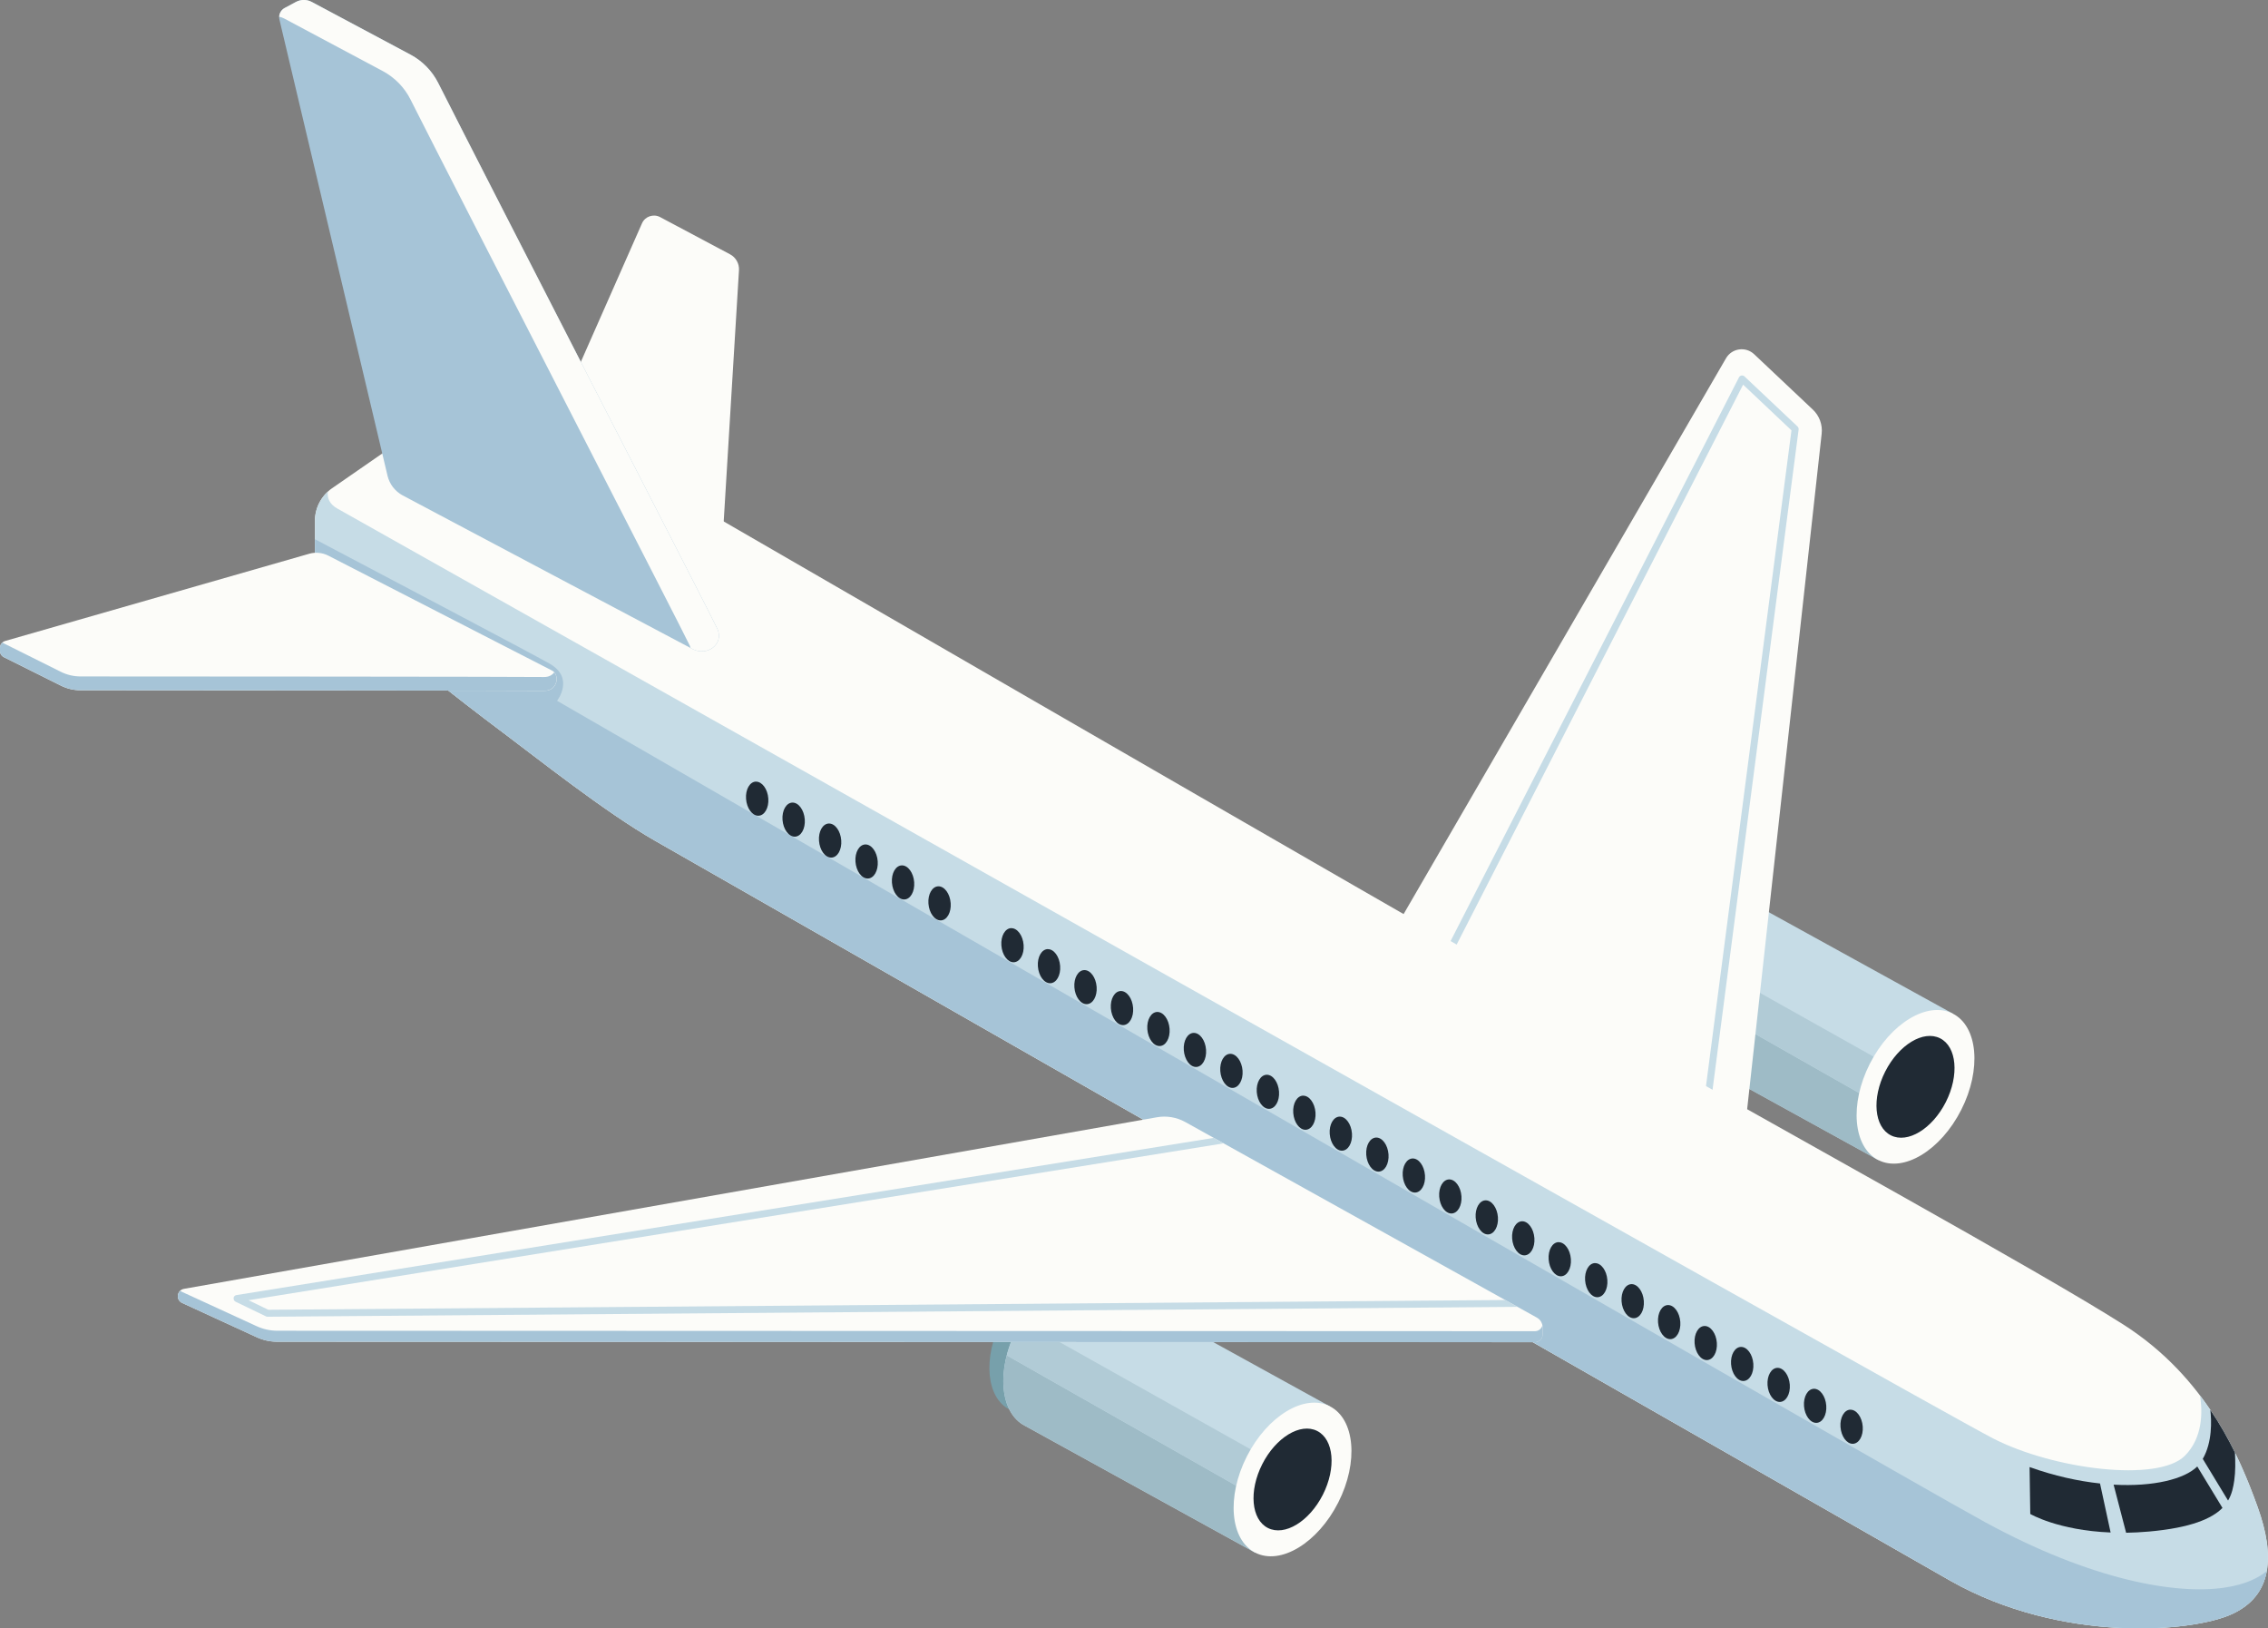
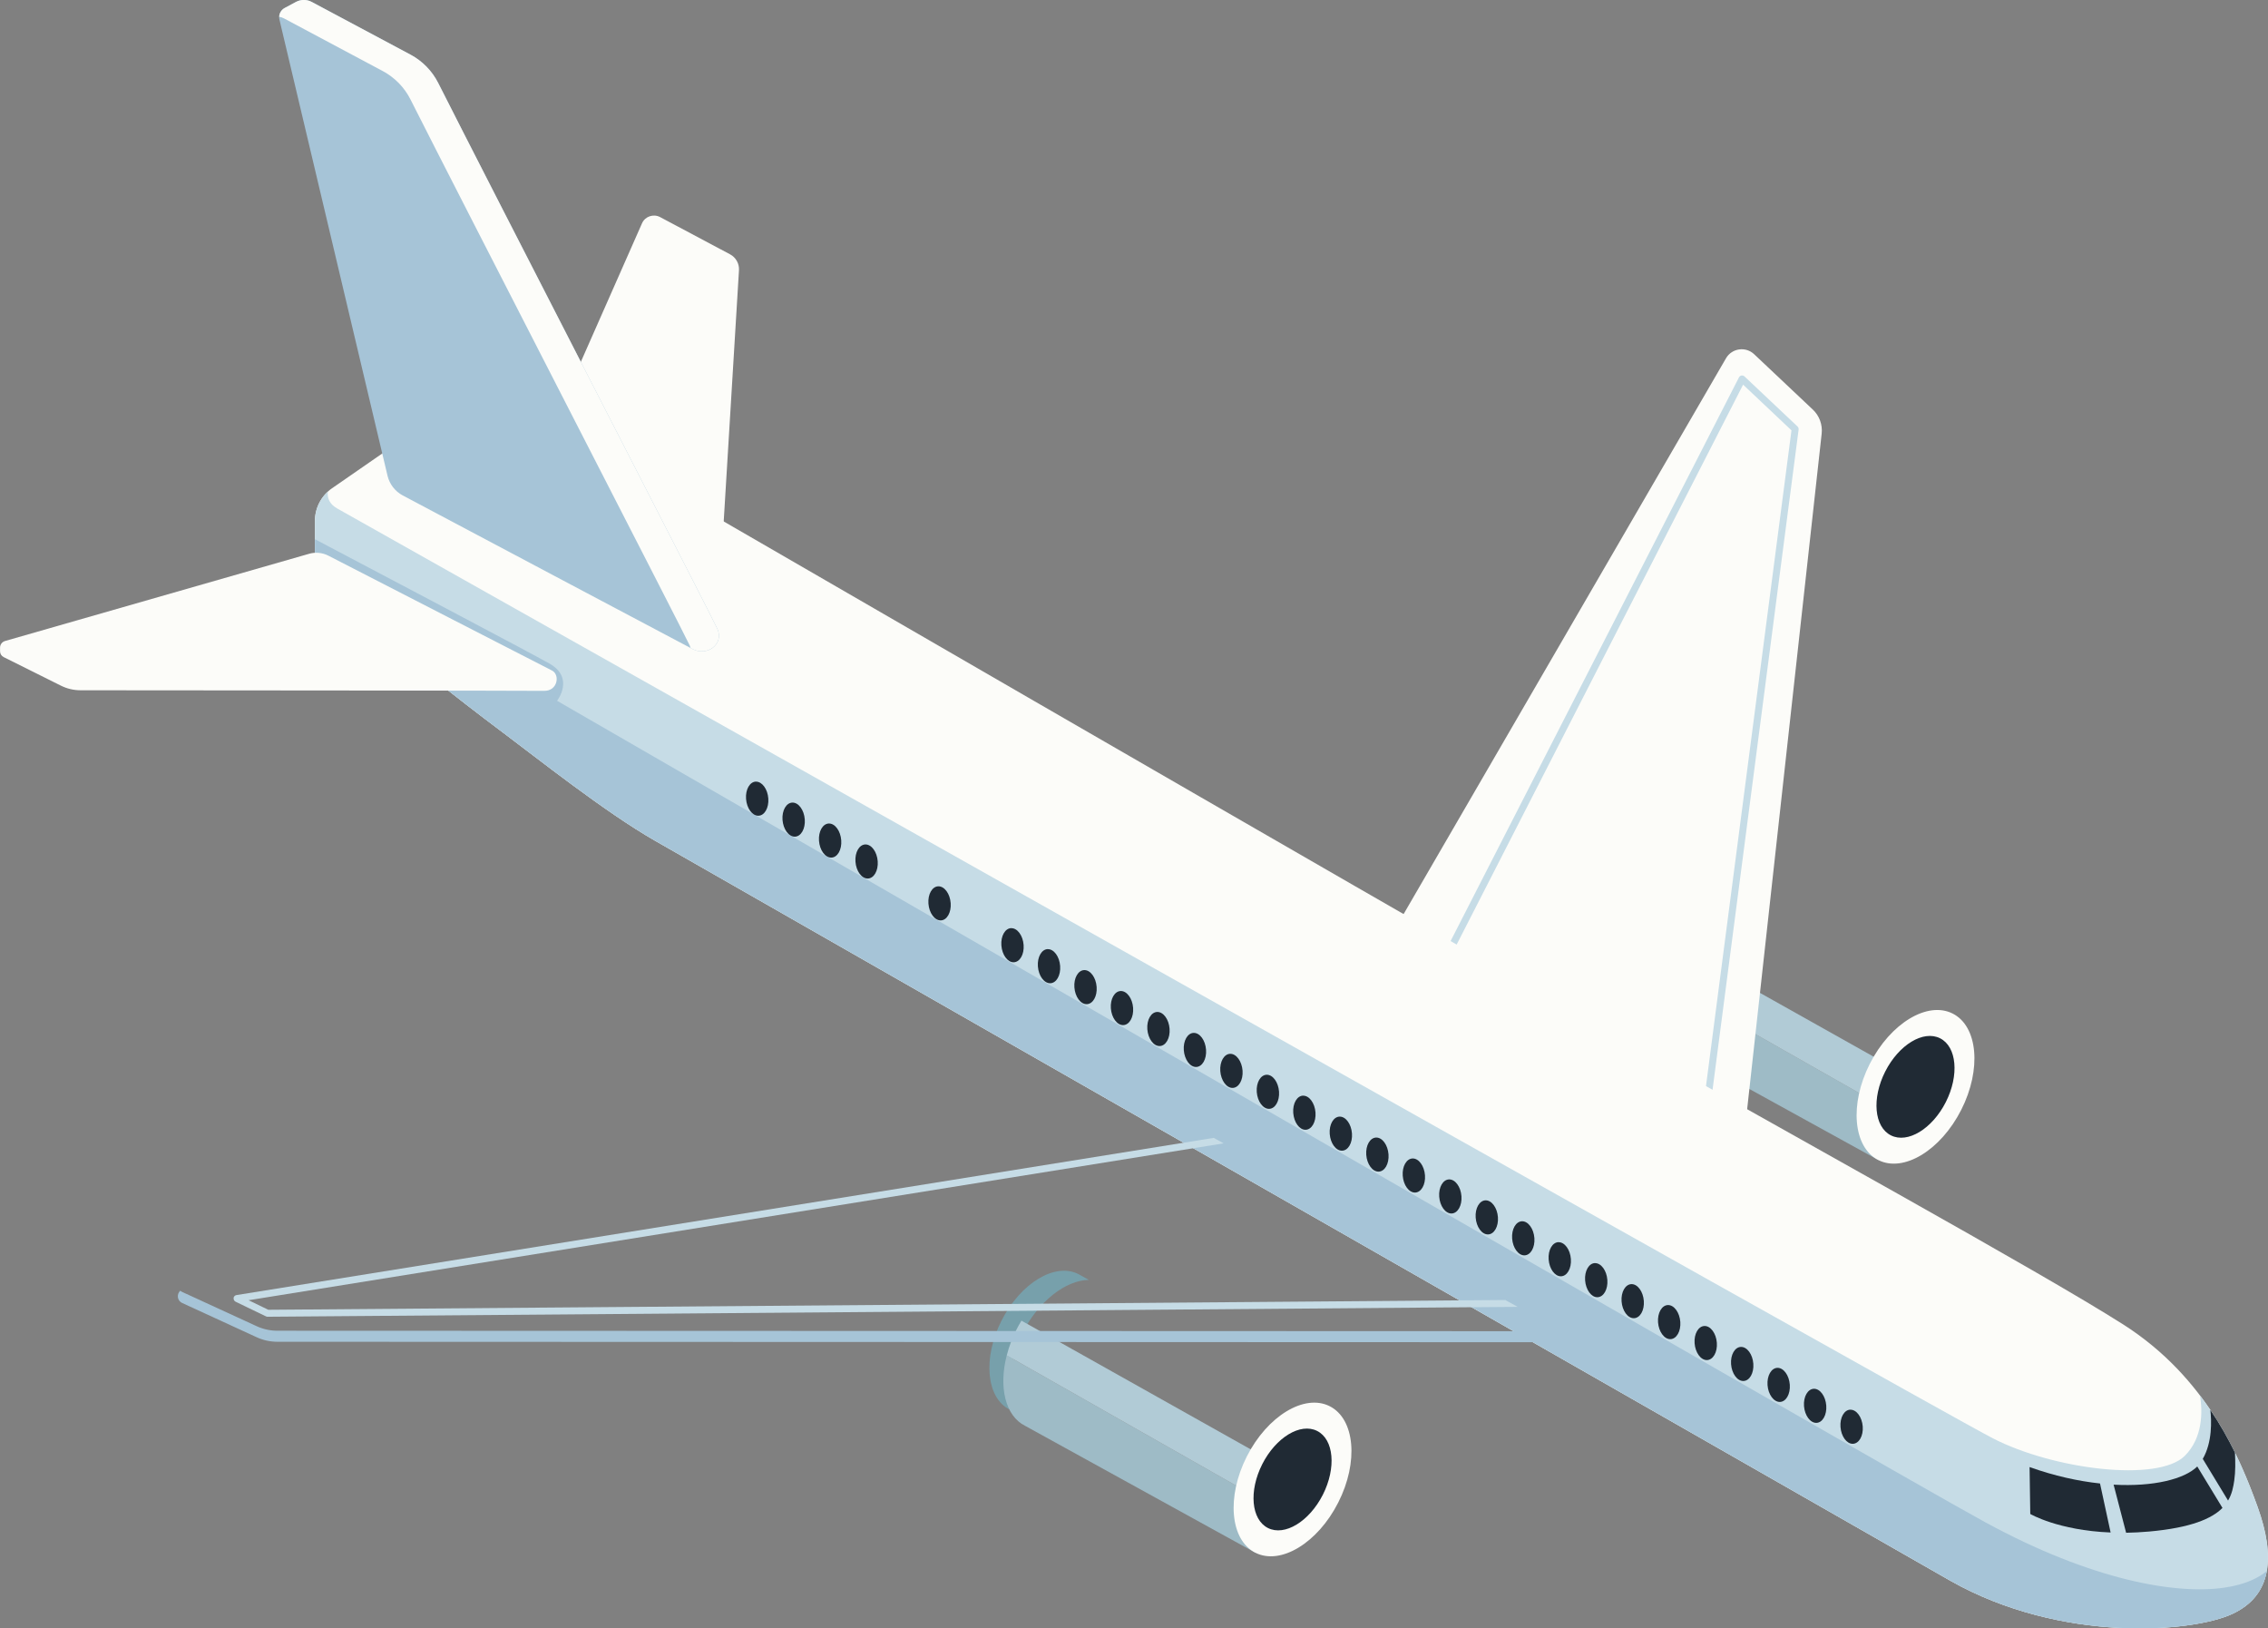
<svg xmlns="http://www.w3.org/2000/svg" width="163" height="117" viewBox="0 0 163 117" fill="none">
  <rect x="0" y="0" width="163" height="117" fill="#808080" stroke="none" />
  <g clip-path="url(#clip0_20909_27279)">
    <path d="M116.756 66.663C118.12 63.976 120.589 62.48 122.267 63.327L123.03 63.746C121.364 63.77 119.411 65.27 118.224 67.604C117.172 69.675 117.016 71.844 117.667 73.249L117.325 73.061C115.647 72.214 115.392 69.346 116.756 66.659V66.663Z" fill="#77A0AB" />
-     <path d="M123.784 63.702C121.97 62.786 119.303 64.4 117.828 67.31C116.352 70.215 116.628 73.313 118.442 74.229L134.995 83.347L140.337 72.82L123.784 63.702Z" fill="#C6DCE6" />
    <path d="M136.584 80.217L134.997 83.348L118.443 74.23C117.013 73.511 116.543 71.436 117.128 69.168L136.588 80.217H136.584Z" fill="#9EBBC6" />
    <path d="M117.828 67.313C117.939 67.091 118.058 66.881 118.182 66.676L137.856 77.716L136.586 80.219L117.127 69.17C117.284 68.558 117.514 67.929 117.828 67.313Z" fill="#B1CBD6" />
    <path d="M134.383 76.431C132.907 79.336 133.183 82.434 134.997 83.35C136.81 84.266 139.477 82.651 140.953 79.742C142.428 76.837 142.152 73.739 140.339 72.823C138.525 71.907 135.858 73.522 134.383 76.431Z" fill="#FCFCF9" />
    <path d="M135.49 76.987C134.513 78.914 134.694 80.965 135.898 81.573C137.102 82.181 138.866 81.109 139.843 79.186C140.819 77.258 140.638 75.208 139.435 74.6C138.231 73.992 136.467 75.064 135.49 76.987Z" fill="#202A34" />
    <path d="M100.281 66.701L124.048 25.74C124.468 25.017 125.458 24.873 126.068 25.448L130.289 29.43C130.758 29.874 130.993 30.511 130.923 31.156L125.4 81.21L100.281 66.706V66.701Z" fill="#FCFCF9" />
    <path d="M104.144 68.931L103.707 68.681L124.98 27.111C125.017 27.041 125.083 26.992 125.161 26.98C125.24 26.967 125.318 26.992 125.376 27.045L129.189 30.645C129.246 30.698 129.275 30.78 129.267 30.858L122.89 79.754L122.42 79.483L128.752 30.92L125.277 27.637L104.144 68.931Z" fill="#C6DCE6" />
    <path d="M36.19 52.664C38.523 54.41 43.481 58.346 47.059 60.393C50.637 62.439 140.181 113.578 140.181 113.578C148.136 118.069 157.546 117.292 160.427 115.957C163.309 114.617 163.527 111.803 162.249 108.261C160.972 104.727 158.606 98.979 152.571 95.145C146.541 91.312 128.611 81.467 113.401 72.847C99.877 65.179 48.271 35.304 36.993 28.771C35.658 27.998 33.997 28.064 32.731 28.943L23.861 35.082C23.09 35.616 22.633 36.491 22.633 37.424V41.681C22.633 41.681 28.811 47.15 36.186 52.664H36.19Z" fill="#FCFCF9" />
    <path d="M51.964 38.262L53.11 19.415C53.139 18.942 52.887 18.495 52.471 18.273L47.442 15.598C46.96 15.343 46.358 15.549 46.14 16.046L39.438 31.224L51.964 38.262Z" fill="#FCFCF9" />
    <path d="M22.633 41.681V37.424C22.633 36.619 22.975 35.855 23.564 35.32C23.507 35.768 23.663 36.216 24.257 36.545C26.046 37.535 138.854 101.095 143.231 103.343C147.604 105.59 155.094 106.515 157.019 104.6C158.329 103.293 158.296 101.416 158.115 100.265C160.291 103.129 161.474 106.108 162.253 108.265C163.531 111.807 163.313 114.626 160.432 115.961C157.55 117.3 148.136 118.077 140.185 113.582C140.185 113.582 50.641 62.443 47.063 60.397C43.485 58.35 38.527 54.414 36.194 52.668C28.82 47.15 22.641 41.685 22.641 41.685L22.633 41.681Z" fill="#C6DCE6" />
    <path d="M36.19 52.663C28.815 47.145 22.637 41.68 22.637 41.68V38.742C27.294 41.195 38.053 46.865 39.487 47.675C41.325 48.714 40.035 50.35 40.035 50.35C40.035 50.35 134.884 105.121 142.637 109.349C150.39 113.577 156.408 114.567 159.838 114.074C161.408 113.848 162.352 113.347 162.917 112.874C162.674 114.218 161.899 115.278 160.436 115.956C157.554 117.296 148.14 118.072 140.189 113.577C140.189 113.577 50.645 62.438 47.067 60.392C43.489 58.346 38.531 54.409 36.198 52.663H36.19Z" fill="#A6C4D7" />
    <path d="M22.217 39.787C22.678 39.656 23.169 39.705 23.598 39.923C26.64 41.484 39.137 47.91 39.665 48.173C40.262 48.469 40.089 49.661 39.092 49.636C38.185 49.616 10.708 49.599 5.791 49.595C5.296 49.595 4.81 49.48 4.369 49.258L0.264 47.212C0.103 47.134 0.004 46.969 0.004 46.793V46.53C0.004 46.308 0.152 46.115 0.367 46.053L22.221 39.787H22.217Z" fill="#FCFCF9" />
-     <path d="M0.173 46.16C0.198 46.181 0.227 46.201 0.26 46.218L4.365 48.264C4.806 48.486 5.293 48.601 5.787 48.601C10.704 48.601 38.185 48.617 39.088 48.642C39.438 48.65 39.685 48.506 39.834 48.305C40.205 48.724 39.97 49.653 39.088 49.632C38.181 49.612 10.704 49.595 5.787 49.591C5.293 49.591 4.806 49.476 4.365 49.254L0.26 47.208C0.099 47.13 0 46.97 0 46.793V46.53C0 46.382 0.07 46.251 0.173 46.16Z" fill="#A6C4D7" />
    <path d="M158.857 101.301C159.557 102.336 160.139 103.376 160.625 104.366C160.658 104.999 160.666 105.747 160.575 106.367C160.509 106.819 160.419 107.324 160.13 107.813L158.312 104.818C159.005 103.622 158.943 102.061 158.857 101.301Z" fill="#202A34" />
    <path d="M157.914 105.359L159.728 108.342C158.965 109.107 157.477 109.768 154.443 110.039C153.866 110.089 153.322 110.117 152.803 110.126L151.904 106.67C154.769 106.83 156.995 106.272 157.918 105.363L157.914 105.359Z" fill="#202A34" />
    <path d="M145.865 105.406C147.646 106.043 149.361 106.417 150.927 106.585L151.689 110.107C147.91 109.955 145.915 108.776 145.915 108.776L145.865 105.406Z" fill="#202A34" />
    <path d="M132.988 101.285C133.429 101.277 133.824 101.82 133.874 102.493C133.923 103.171 133.602 103.726 133.161 103.734C132.72 103.742 132.324 103.2 132.275 102.522C132.225 101.844 132.547 101.289 132.988 101.281V101.285Z" fill="#202A34" />
    <path d="M130.367 99.781C130.808 99.773 131.203 100.315 131.253 100.989C131.302 101.667 130.981 102.222 130.54 102.23C130.099 102.238 129.703 101.696 129.653 101.022C129.604 100.344 129.926 99.79 130.367 99.781Z" fill="#202A34" />
    <path d="M127.745 98.277C128.186 98.269 128.582 98.812 128.632 99.485C128.681 100.163 128.36 100.718 127.919 100.726C127.478 100.735 127.082 100.192 127.032 99.518C126.983 98.84 127.304 98.286 127.745 98.277Z" fill="#202A34" />
    <path d="M125.124 96.773C125.565 96.765 125.961 97.308 126.011 97.981C126.06 98.659 125.739 99.214 125.297 99.222C124.856 99.231 124.461 98.688 124.411 98.014C124.362 97.336 124.683 96.782 125.124 96.773Z" fill="#202A34" />
    <path d="M122.503 95.27C122.944 95.261 123.34 95.804 123.389 96.478C123.439 97.156 123.117 97.71 122.676 97.719C122.235 97.727 121.84 97.184 121.79 96.51C121.741 95.832 122.062 95.278 122.503 95.27Z" fill="#202A34" />
    <path d="M119.876 93.766C120.317 93.757 120.713 94.3 120.763 94.974C120.812 95.652 120.49 96.206 120.049 96.215C119.608 96.223 119.213 95.68 119.163 95.007C119.114 94.329 119.435 93.774 119.876 93.766Z" fill="#202A34" />
    <path d="M117.255 92.262C117.696 92.254 118.092 92.796 118.141 93.47C118.191 94.148 117.869 94.703 117.428 94.711C116.987 94.719 116.592 94.177 116.542 93.503C116.493 92.825 116.814 92.27 117.255 92.262Z" fill="#202A34" />
    <path d="M114.634 90.754C115.075 90.746 115.471 91.288 115.52 91.962C115.57 92.64 115.248 93.195 114.807 93.203C114.366 93.211 113.971 92.669 113.921 91.991C113.872 91.313 114.193 90.758 114.634 90.75V90.754Z" fill="#202A34" />
    <path d="M112.013 89.25C112.454 89.242 112.85 89.784 112.899 90.458C112.949 91.136 112.627 91.691 112.186 91.699C111.745 91.707 111.349 91.165 111.3 90.487C111.25 89.809 111.572 89.254 112.013 89.246V89.25Z" fill="#202A34" />
    <path d="M109.39 87.746C109.831 87.738 110.227 88.28 110.276 88.954C110.326 89.632 110.004 90.187 109.563 90.195C109.122 90.203 108.726 89.661 108.677 88.987C108.627 88.309 108.949 87.754 109.39 87.746Z" fill="#202A34" />
    <path d="M106.769 86.242C107.21 86.234 107.606 86.776 107.655 87.45C107.705 88.128 107.383 88.683 106.942 88.691C106.501 88.699 106.105 88.157 106.056 87.483C106.006 86.809 106.328 86.251 106.769 86.242Z" fill="#202A34" />
    <path d="M104.148 84.738C104.589 84.73 104.985 85.272 105.034 85.946C105.083 86.624 104.762 87.179 104.321 87.187C103.88 87.195 103.484 86.653 103.435 85.979C103.385 85.301 103.707 84.747 104.148 84.738Z" fill="#202A34" />
    <path d="M101.527 83.234C101.968 83.226 102.363 83.769 102.413 84.442C102.462 85.12 102.141 85.675 101.7 85.683C101.259 85.692 100.863 85.149 100.814 84.475C100.764 83.797 101.086 83.243 101.527 83.234Z" fill="#202A34" />
    <path d="M98.906 81.731C99.347 81.722 99.742 82.265 99.792 82.939C99.841 83.617 99.52 84.171 99.079 84.179C98.638 84.188 98.242 83.645 98.192 82.971C98.143 82.293 98.465 81.739 98.906 81.731Z" fill="#202A34" />
    <path d="M96.279 80.227C96.72 80.218 97.115 80.761 97.165 81.435C97.214 82.113 96.893 82.667 96.452 82.675C96.011 82.684 95.615 82.141 95.566 81.468C95.516 80.79 95.838 80.235 96.279 80.227Z" fill="#202A34" />
    <path d="M93.658 78.723C94.099 78.715 94.494 79.257 94.544 79.931C94.593 80.609 94.272 81.163 93.831 81.172C93.39 81.18 92.994 80.638 92.945 79.96C92.895 79.282 93.216 78.727 93.658 78.719V78.723Z" fill="#202A34" />
    <path d="M91.037 77.219C91.478 77.211 91.873 77.753 91.923 78.427C91.972 79.105 91.651 79.659 91.21 79.668C90.769 79.676 90.373 79.134 90.323 78.46C90.274 77.782 90.595 77.227 91.037 77.219Z" fill="#202A34" />
    <path d="M88.415 75.715C88.856 75.707 89.252 76.249 89.302 76.923C89.351 77.601 89.029 78.156 88.588 78.164C88.147 78.172 87.752 77.63 87.702 76.956C87.653 76.278 87.974 75.723 88.415 75.715Z" fill="#202A34" />
    <path d="M85.792 74.211C86.233 74.203 86.629 74.745 86.678 75.419C86.728 76.097 86.406 76.652 85.965 76.66C85.524 76.668 85.129 76.126 85.079 75.452C85.03 74.774 85.351 74.219 85.792 74.211Z" fill="#202A34" />
    <path d="M83.171 72.707C83.612 72.699 84.008 73.241 84.057 73.915C84.107 74.593 83.785 75.148 83.344 75.156C82.903 75.164 82.508 74.622 82.458 73.948C82.409 73.27 82.73 72.715 83.171 72.707Z" fill="#202A34" />
    <path d="M80.55 71.203C80.991 71.195 81.387 71.737 81.436 72.411C81.486 73.089 81.164 73.644 80.723 73.652C80.282 73.66 79.886 73.118 79.837 72.444C79.788 71.766 80.109 71.211 80.55 71.203Z" fill="#202A34" />
    <path d="M77.929 69.699C78.37 69.691 78.766 70.234 78.815 70.907C78.865 71.585 78.543 72.14 78.102 72.148C77.661 72.156 77.265 71.614 77.216 70.94C77.166 70.262 77.488 69.707 77.929 69.699Z" fill="#202A34" />
    <path d="M75.306 68.195C75.747 68.187 76.143 68.73 76.192 69.403C76.242 70.082 75.92 70.636 75.479 70.644C75.038 70.653 74.642 70.11 74.593 69.432C74.543 68.754 74.865 68.2 75.306 68.191V68.195Z" fill="#202A34" />
    <path d="M72.681 66.688C73.122 66.68 73.518 67.222 73.567 67.896C73.617 68.574 73.295 69.128 72.854 69.137C72.413 69.145 72.017 68.602 71.968 67.924C71.918 67.246 72.24 66.692 72.681 66.684V66.688Z" fill="#202A34" />
    <path d="M67.439 63.68C67.88 63.672 68.276 64.214 68.325 64.888C68.374 65.566 68.053 66.12 67.612 66.129C67.171 66.137 66.775 65.594 66.726 64.921C66.676 64.243 66.998 63.688 67.439 63.68Z" fill="#202A34" />
-     <path d="M64.816 62.176C65.257 62.168 65.653 62.71 65.702 63.384C65.751 64.062 65.43 64.617 64.989 64.625C64.548 64.633 64.152 64.091 64.103 63.417C64.053 62.739 64.375 62.184 64.816 62.176Z" fill="#202A34" />
    <path d="M62.195 60.672C62.636 60.664 63.031 61.206 63.081 61.88C63.13 62.558 62.809 63.113 62.368 63.121C61.927 63.129 61.531 62.587 61.482 61.913C61.432 61.235 61.754 60.68 62.195 60.672Z" fill="#202A34" />
    <path d="M59.574 59.168C60.015 59.16 60.41 59.702 60.46 60.376C60.509 61.054 60.188 61.609 59.747 61.617C59.306 61.625 58.91 61.083 58.861 60.409C58.811 59.731 59.133 59.176 59.574 59.168Z" fill="#202A34" />
    <path d="M56.953 57.664C57.394 57.656 57.789 58.198 57.839 58.872C57.888 59.55 57.567 60.105 57.126 60.113C56.685 60.121 56.289 59.579 56.239 58.905C56.19 58.227 56.511 57.672 56.953 57.664Z" fill="#202A34" />
    <path d="M54.331 56.16C54.772 56.152 55.168 56.694 55.218 57.368C55.267 58.046 54.946 58.601 54.505 58.609C54.063 58.617 53.668 58.075 53.618 57.397C53.569 56.719 53.89 56.164 54.331 56.156V56.16Z" fill="#202A34" />
    <path d="M71.985 94.874C73.349 92.187 75.818 90.691 77.496 91.537L78.258 91.957C76.593 91.981 74.639 93.481 73.452 95.815C72.401 97.886 72.244 100.055 72.896 101.46L72.553 101.271C70.876 100.425 70.62 97.557 71.985 94.87V94.874Z" fill="#77A0AB" />
-     <path d="M79.013 91.921C77.199 91.004 74.532 92.619 73.056 95.528C71.581 98.433 71.857 101.531 73.671 102.448L90.224 111.565L95.566 101.038L79.013 91.921Z" fill="#C6DCE6" />
    <path d="M91.81 108.428L90.223 111.559L73.67 102.441C72.24 101.722 71.77 99.647 72.355 97.379L91.814 108.428H91.81Z" fill="#9EBBC6" />
    <path d="M73.056 95.524C73.168 95.302 73.287 95.092 73.411 94.887L93.084 105.927L91.815 108.43L72.356 97.381C72.512 96.769 72.743 96.14 73.056 95.524Z" fill="#B1CBD6" />
    <path d="M89.609 104.642C88.133 107.547 88.41 110.645 90.223 111.561C92.037 112.477 94.704 110.862 96.179 107.953C97.655 105.048 97.379 101.95 95.565 101.034C93.752 100.118 91.085 101.732 89.609 104.642Z" fill="#FCFCF9" />
    <path d="M90.718 105.198C89.742 107.125 89.923 109.176 91.126 109.784C92.33 110.392 94.094 109.319 95.071 107.396C96.048 105.469 95.867 103.419 94.663 102.811C93.459 102.203 91.695 103.275 90.718 105.198Z" fill="#202A34" />
-     <path d="M83.144 80.274L13.224 92.6C12.705 92.691 12.614 93.398 13.092 93.615L18.438 96.072C18.908 96.29 19.419 96.401 19.939 96.401L110.311 96.434C110.616 96.434 110.867 96.188 110.867 95.879V95.374C110.867 95.078 110.707 94.807 110.451 94.667L85.184 80.615C84.561 80.27 83.84 80.151 83.144 80.274Z" fill="#FCFCF9" />
    <path d="M12.955 92.734C12.996 92.771 13.041 92.8 13.095 92.825L18.441 95.282C18.911 95.5 19.422 95.611 19.941 95.611L110.314 95.644C110.573 95.644 110.792 95.463 110.853 95.22C110.862 95.269 110.87 95.323 110.87 95.376V95.882C110.87 96.186 110.623 96.436 110.314 96.436L19.941 96.404C19.422 96.404 18.911 96.293 18.441 96.075L13.095 93.618C12.716 93.445 12.695 92.973 12.955 92.734Z" fill="#A6C4D7" />
    <path d="M16.785 93.259C16.802 93.152 16.884 93.066 16.995 93.049L87.232 81.754L87.941 82.148L17.865 93.419L19.283 94.105L108.184 93.403L109.074 93.896L19.234 94.606C19.197 94.606 19.159 94.598 19.122 94.582L16.933 93.526C16.835 93.477 16.777 93.374 16.793 93.263L16.785 93.259Z" fill="#C6DCE6" />
    <path d="M27.852 34.184C27.997 34.788 28.392 35.301 28.945 35.597C32.873 37.681 48.861 46.157 49.777 46.634C50.819 47.18 52.039 46.289 51.566 45.196C51.269 44.514 35.012 12.937 31.496 5.964C31.059 5.093 30.358 4.382 29.497 3.922L22.403 0.138C22.049 -0.051 21.624 -0.051 21.274 0.138L20.462 0.573C20.161 0.734 20.004 1.075 20.082 1.407L27.852 34.184Z" fill="#A6C4D7" />
    <path d="M49.569 46.375C49.272 45.693 33.015 14.116 29.5 7.143C29.062 6.272 28.362 5.562 27.5 5.101L20.407 1.321C20.299 1.264 20.184 1.227 20.064 1.202C20.077 0.943 20.221 0.701 20.46 0.573L21.272 0.138C21.627 -0.051 22.051 -0.051 22.402 0.138L29.495 3.922C30.357 4.382 31.053 5.093 31.494 5.964C35.014 12.937 51.271 44.514 51.564 45.196C52.038 46.285 50.818 47.176 49.775 46.634C49.742 46.617 49.693 46.593 49.631 46.556C49.614 46.498 49.594 46.437 49.569 46.375Z" fill="#FCFCF9" />
  </g>
  <defs>
    <clipPath id="clip0_20909_27279">
      <rect width="163" height="117" fill="white" />
    </clipPath>
  </defs>
</svg>